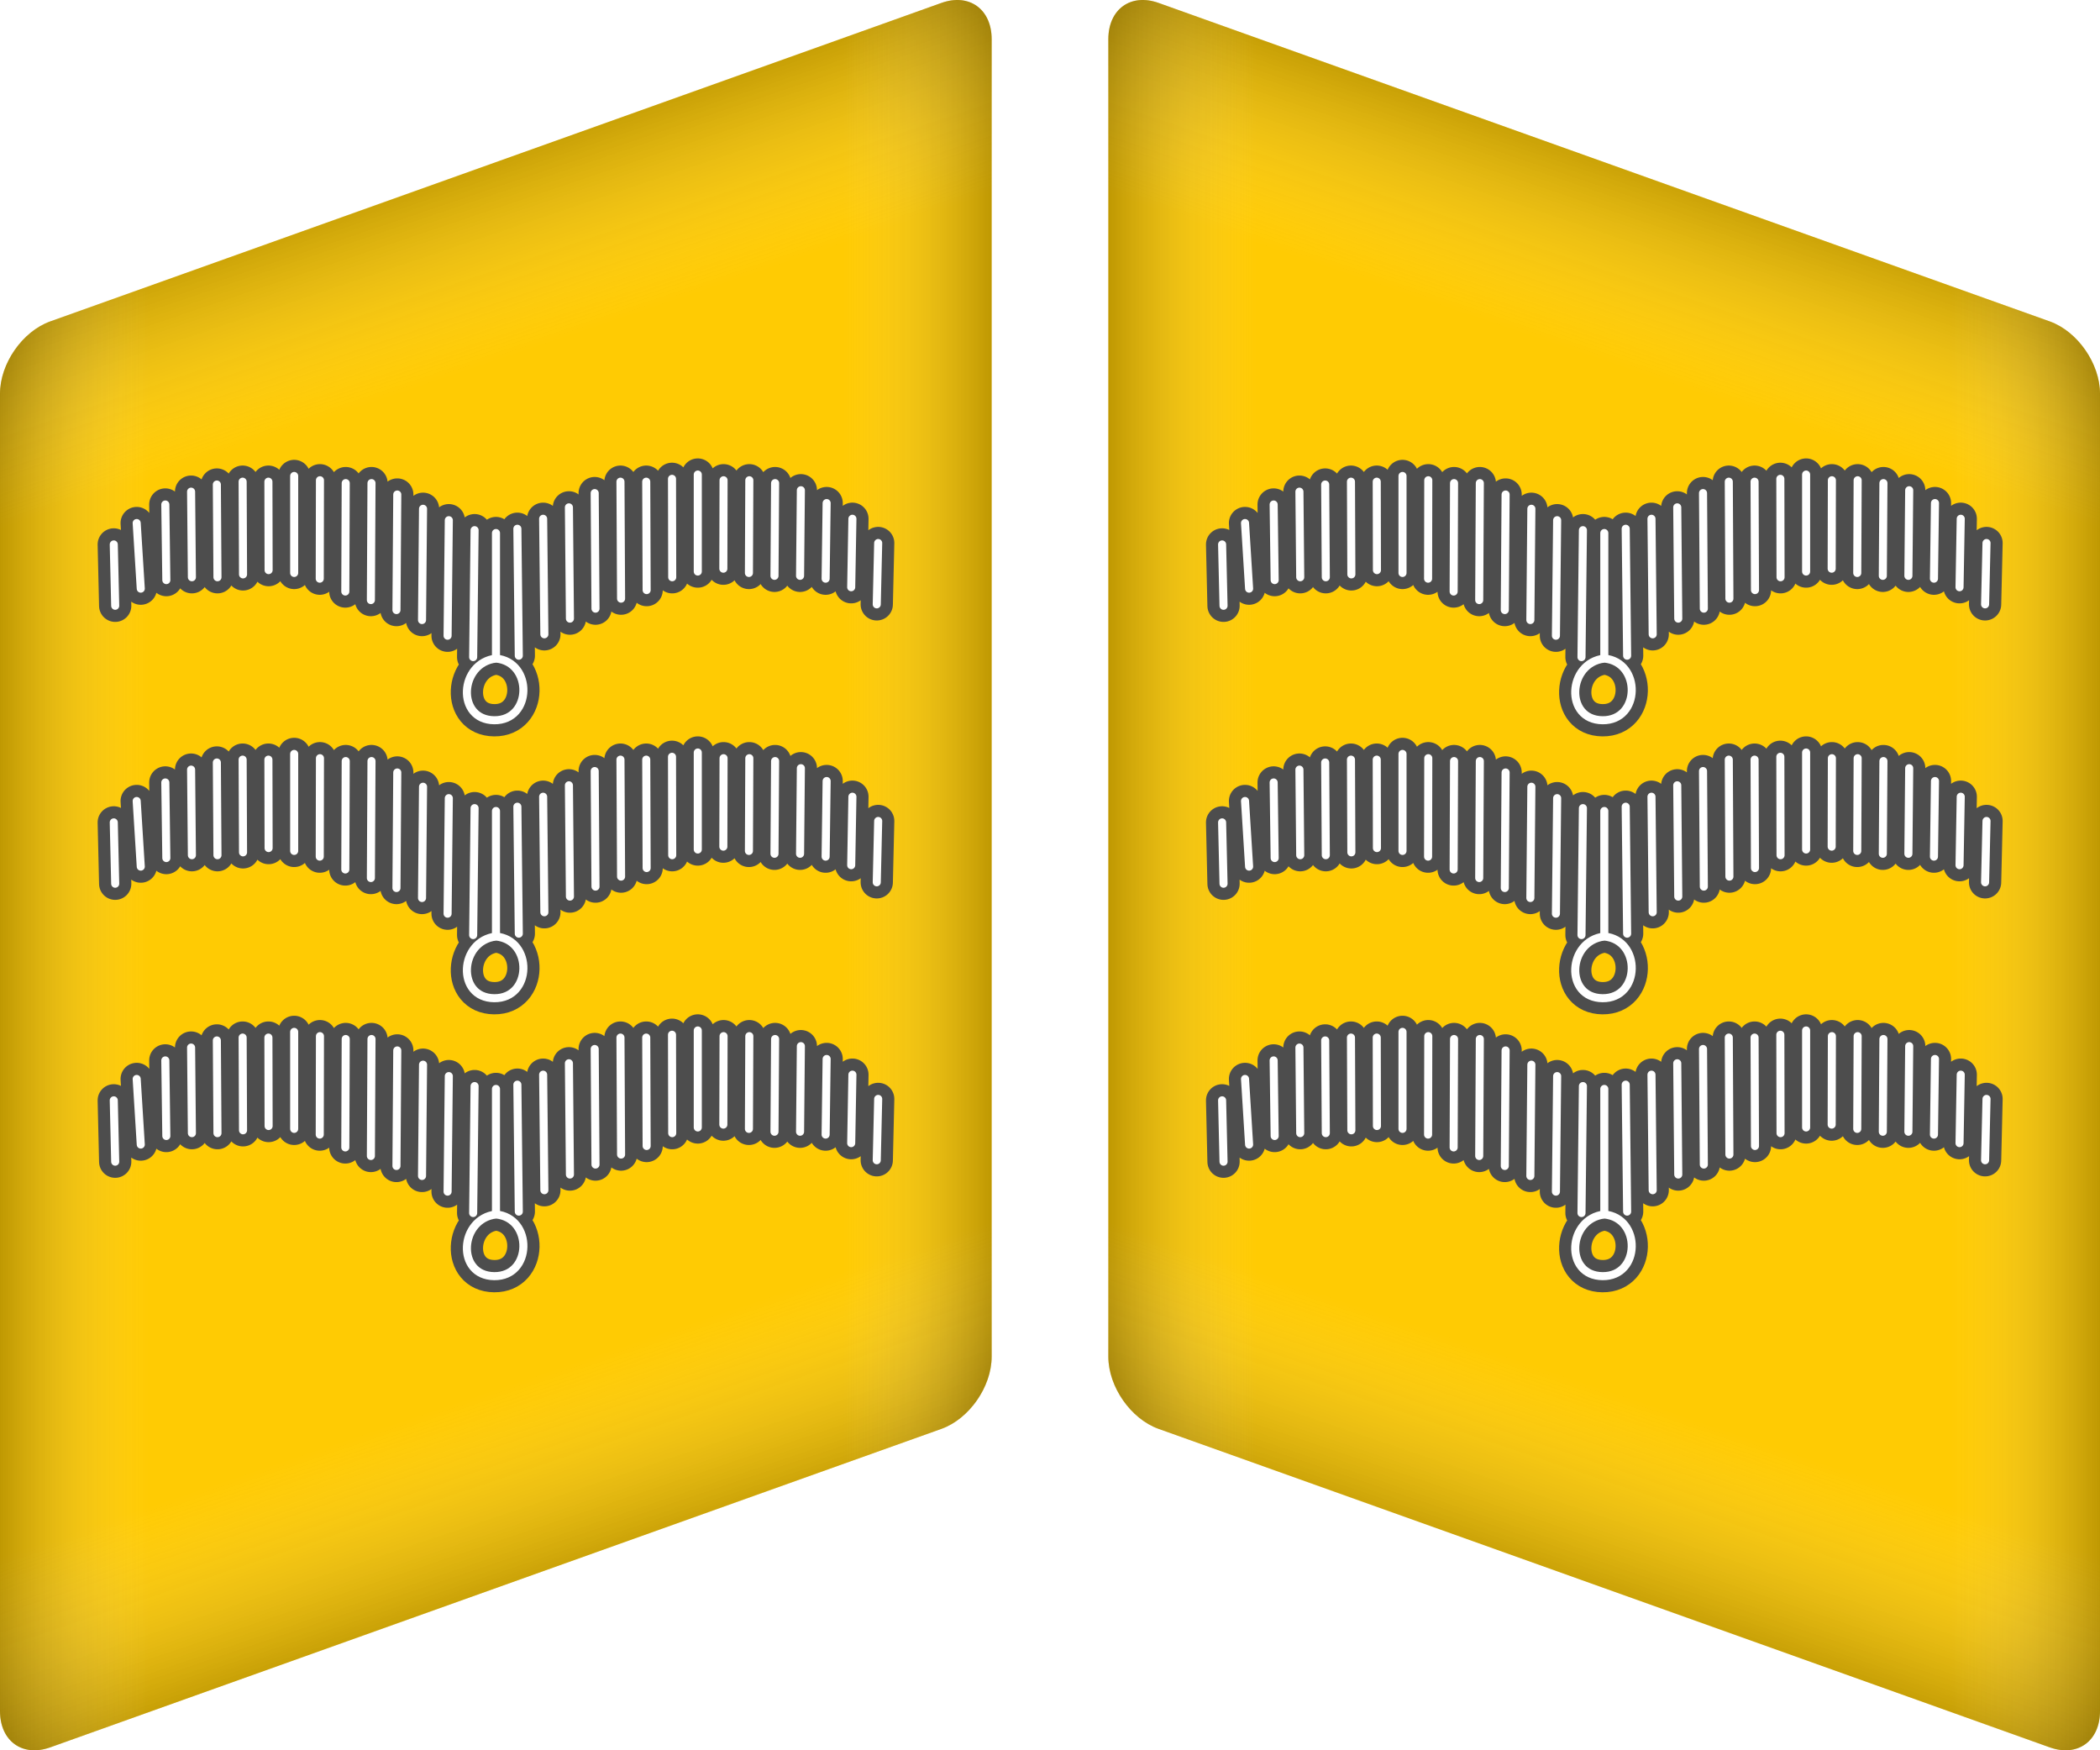
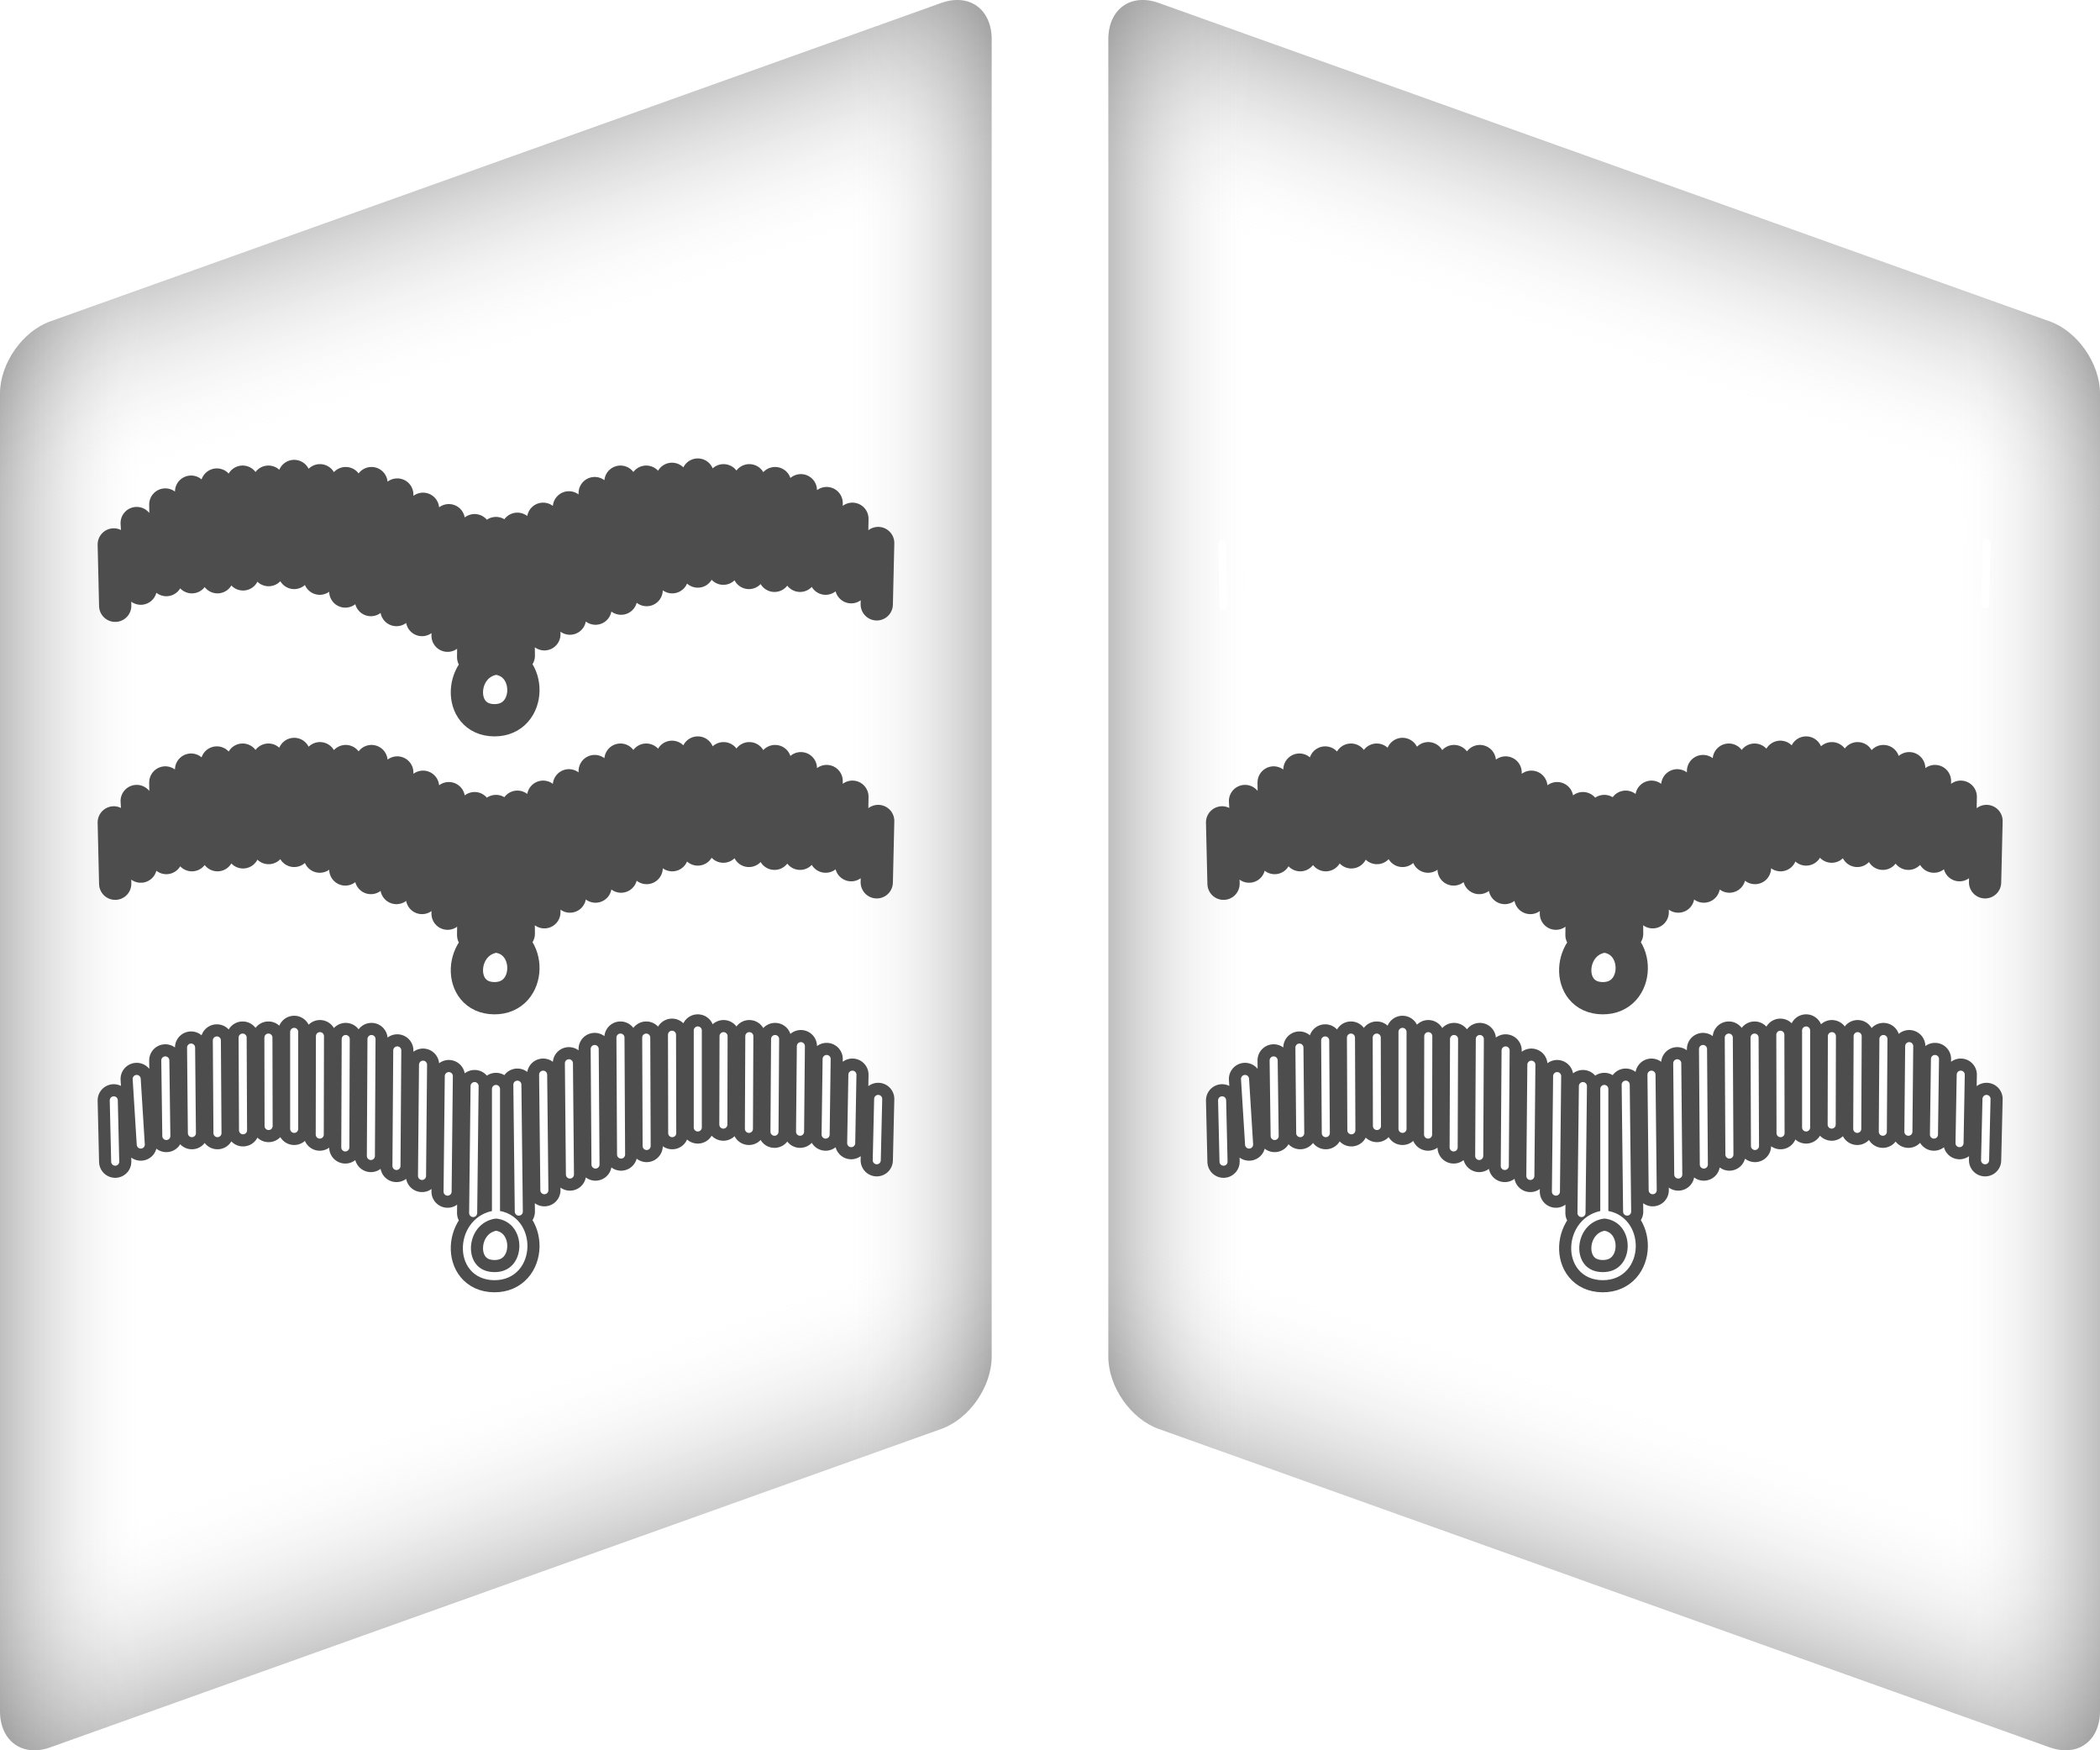
<svg xmlns="http://www.w3.org/2000/svg" xmlns:xlink="http://www.w3.org/1999/xlink" version="1.0" width="360" height="300" style="display:inline">
  <defs>
    <filter color-interpolation-filters="sRGB" id="f">
      <feGaussianBlur stdDeviation=".626" />
    </filter>
    <filter color-interpolation-filters="sRGB" id="g">
      <feGaussianBlur stdDeviation=".626" />
    </filter>
    <filter color-interpolation-filters="sRGB" id="h">
      <feGaussianBlur stdDeviation=".626" />
    </filter>
    <filter color-interpolation-filters="sRGB" id="i">
      <feGaussianBlur stdDeviation=".626" />
    </filter>
    <filter color-interpolation-filters="sRGB" id="j">
      <feGaussianBlur stdDeviation=".626" />
    </filter>
    <filter color-interpolation-filters="sRGB" id="k">
      <feGaussianBlur stdDeviation=".626" />
    </filter>
    <linearGradient id="a">
      <stop style="stop-color:#000;stop-opacity:.25" offset="0" />
      <stop style="stop-color:#fff;stop-opacity:0" offset=".3" />
      <stop style="stop-color:#fff;stop-opacity:0" offset="1" />
    </linearGradient>
    <linearGradient x1="0" y1="150" x2="85" y2="150" id="c" xlink:href="#a" gradientUnits="userSpaceOnUse" spreadMethod="reflect" />
    <linearGradient x1="123.144" y1="262.808" x2="85" y2="150" id="b" xlink:href="#a" gradientUnits="userSpaceOnUse" spreadMethod="reflect" />
    <linearGradient x1="123.144" y1="262.808" x2="85" y2="150" id="d" xlink:href="#a" gradientUnits="userSpaceOnUse" gradientTransform="matrix(-1 0 0 1 360 0)" spreadMethod="reflect" />
    <linearGradient x1="0" y1="150" x2="85" y2="150" id="e" xlink:href="#a" gradientUnits="userSpaceOnUse" gradientTransform="matrix(-1 0 0 1 360 0)" spreadMethod="reflect" />
  </defs>
  <g style="display:inline">
-     <path d="M8.621 55.087 161.38.503C166.155-1.204 170 1.573 170 6.727v225.8c0 5.156-3.845 10.68-8.621 12.386L8.62 299.497C3.845 301.204 0 298.427 0 293.273v-225.8c0-5.156 3.845-10.68 8.621-12.386zM351.379 55.087 198.62.503C193.845-1.204 190 1.573 190 6.727v225.8c0 5.156 3.845 10.68 8.621 12.386l152.758 54.584c4.776 1.707 8.621-1.07 8.621-6.224v-225.8c0-5.156-3.845-10.68-8.621-12.386z" style="color:#000;fill:#ffcb03;fill-opacity:1;fill-rule:evenodd;stroke-width:1.029;stroke-miterlimit:4;marker:none;visibility:visible;display:inline;overflow:visible;enable-background:accumulate" />
-   </g>
+     </g>
  <g style="display:inline">
    <path d="M8.621 55.087 161.38.503C166.155-1.204 170 1.573 170 6.727v225.8c0 5.156-3.845 10.68-8.621 12.386L8.62 299.497C3.845 301.204 0 298.427 0 293.273v-225.8c0-5.156 3.845-10.68 8.621-12.386z" style="color:#000;fill:url(#b);fill-opacity:1;fill-rule:evenodd;stroke-width:1.029;stroke-miterlimit:4;marker:none;visibility:visible;overflow:visible;enable-background:accumulate" />
    <path d="M8.621 55.087 161.38.503C166.155-1.204 170 1.573 170 6.727v225.8c0 5.156-3.845 10.68-8.621 12.386L8.62 299.497C3.845 301.204 0 298.427 0 293.273v-225.8c0-5.156 3.845-10.68 8.621-12.386z" style="color:#000;fill:url(#c);fill-opacity:1;fill-rule:evenodd;stroke-width:1.029;stroke-miterlimit:4;marker:none;visibility:visible;display:inline;overflow:visible;enable-background:accumulate" />
    <path d="M351.379 55.087 198.62.503C193.845-1.204 190 1.573 190 6.727v225.8c0 5.156 3.845 10.68 8.621 12.386l152.758 54.584c4.776 1.707 8.621-1.07 8.621-6.224v-225.8c0-5.156-3.845-10.68-8.621-12.386z" style="color:#000;fill:url(#d);fill-opacity:1;fill-rule:evenodd;stroke-width:1.029;stroke-miterlimit:4;marker:none;visibility:visible;overflow:visible;enable-background:accumulate" />
    <path d="M351.379 55.087 198.62.503C193.845-1.204 190 1.573 190 6.727v225.8c0 5.156 3.845 10.68 8.621 12.386l152.758 54.584c4.776 1.707 8.621-1.07 8.621-6.224v-225.8c0-5.156-3.845-10.68-8.621-12.386z" style="color:#000;fill:url(#e);fill-opacity:1;fill-rule:evenodd;stroke-width:1.029;stroke-miterlimit:4;marker:none;visibility:visible;display:inline;overflow:visible;enable-background:accumulate" />
  </g>
  <g style="display:inline">
    <g style="display:inline">
      <path d="M85.069 124.93v15.557c-4.567.526-4.962 7.598-.22 7.645 4.74.047 4.837-7.225.22-7.645m2.652-16.087.177 15.733m3.017-16.97.152 14.318m3.043-15.733.126 13.789m3.069-15.557.1 14.32m3.094-15.734.076 14.496m3.119-14.496.05 13.435m3.144-13.788.026 12.197m3.169-12.728v12.021m3.195-11.314-.026 10.96m3.22-10.96-.05 11.49m3.245-11.136-.076 11.49m3.27-10.606-.1 10.606m3.295-9.015-.126 9.369m3.32-7.425-.15 8.486m3.345-5.48-.177 7.601m-49.85-9.192-.177 15.733m-3.018-16.97-.152 14.318m-3.043-15.733-.126 13.789m-3.068-15.557-.101 14.32m-3.094-15.734-.076 14.496m-3.119-14.496-.05 13.435m-3.144-13.789-.025 12.198m-3.17-12.728v12.02m-3.194-11.313.025 10.96m-3.22-10.96.05 11.49m-3.245-11.136.076 11.49m-3.27-10.606.1 10.606m-3.295-9.015.126 9.369m-3.674-7.071.505 8.131m-3.346-5.48.177 7.602" style="fill:none;stroke:#4d4d4d;stroke-width:4;stroke-linecap:round;stroke-linejoin:miter;stroke-miterlimit:4;stroke-opacity:1;stroke-dasharray:none" transform="matrix(1.383 0 0 1.383 -32.626 -81.415)" />
-       <path d="M85.069 124.93v15.557c-4.567.526-4.962 7.598-.22 7.645 4.74.047 4.837-7.225.22-7.645m2.652-16.087.177 15.733m3.017-16.97.152 14.318m3.043-15.733.126 13.789m3.069-15.557.1 14.32m3.094-15.734.076 14.496m3.119-14.496.05 13.435m3.144-13.788.026 12.197m3.169-12.728v12.021m3.195-11.314-.026 10.96m3.22-10.96-.05 11.49m3.245-11.136-.076 11.49m3.27-10.606-.1 10.606m3.295-9.015-.126 9.369m3.32-7.425-.15 8.486m3.345-5.48-.177 7.601m-49.85-9.192-.177 15.733m-3.018-16.97-.152 14.318m-3.043-15.733-.126 13.789m-3.068-15.557-.101 14.32m-3.094-15.734-.076 14.496m-3.119-14.496-.05 13.435m-3.144-13.789-.025 12.198m-3.17-12.728v12.02m-3.194-11.313.025 10.96m-3.22-10.96.05 11.49m-3.245-11.136.076 11.49m-3.27-10.606.1 10.606m-3.295-9.015.126 9.369m-3.674-7.071.505 8.131m-3.346-5.48.177 7.602" style="color:#000;fill:none;stroke:#fff;stroke-width:1;stroke-linecap:round;stroke-linejoin:miter;stroke-miterlimit:4;stroke-opacity:1;stroke-dasharray:none;stroke-dashoffset:0;marker:none;visibility:visible;display:inline;overflow:visible;filter:url(#f);enable-background:accumulate" transform="matrix(1.383 0 0 1.383 -32.626 -81.415)" />
    </g>
    <g style="display:inline">
      <path d="M85.069 124.93v15.557c-4.567.526-4.962 7.598-.22 7.645 4.74.047 4.837-7.225.22-7.645m2.652-16.087.177 15.733m3.017-16.97.152 14.318m3.043-15.733.126 13.789m3.069-15.557.1 14.32m3.094-15.734.076 14.496m3.119-14.496.05 13.435m3.144-13.788.026 12.197m3.169-12.728v12.021m3.195-11.314-.026 10.96m3.22-10.96-.05 11.49m3.245-11.136-.076 11.49m3.27-10.606-.1 10.606m3.295-9.015-.126 9.369m3.32-7.425-.15 8.486m3.345-5.48-.177 7.601m-49.85-9.192-.177 15.733m-3.018-16.97-.152 14.318m-3.043-15.733-.126 13.789m-3.068-15.557-.101 14.32m-3.094-15.734-.076 14.496m-3.119-14.496-.05 13.435m-3.144-13.789-.025 12.198m-3.17-12.728v12.02m-3.194-11.313.025 10.96m-3.22-10.96.05 11.49m-3.245-11.136.076 11.49m-3.27-10.606.1 10.606m-3.295-9.015.126 9.369m-3.674-7.071.505 8.131m-3.346-5.48.177 7.602" style="fill:none;stroke:#4d4d4d;stroke-width:4;stroke-linecap:round;stroke-linejoin:miter;stroke-miterlimit:4;stroke-opacity:1;stroke-dasharray:none" transform="matrix(1.383 0 0 1.383 -32.626 -33.773)" />
-       <path d="M85.069 124.93v15.557c-4.567.526-4.962 7.598-.22 7.645 4.74.047 4.837-7.225.22-7.645m2.652-16.087.177 15.733m3.017-16.97.152 14.318m3.043-15.733.126 13.789m3.069-15.557.1 14.32m3.094-15.734.076 14.496m3.119-14.496.05 13.435m3.144-13.788.026 12.197m3.169-12.728v12.021m3.195-11.314-.026 10.96m3.22-10.96-.05 11.49m3.245-11.136-.076 11.49m3.27-10.606-.1 10.606m3.295-9.015-.126 9.369m3.32-7.425-.15 8.486m3.345-5.48-.177 7.601m-49.85-9.192-.177 15.733m-3.018-16.97-.152 14.318m-3.043-15.733-.126 13.789m-3.068-15.557-.101 14.32m-3.094-15.734-.076 14.496m-3.119-14.496-.05 13.435m-3.144-13.789-.025 12.198m-3.17-12.728v12.02m-3.194-11.313.025 10.96m-3.22-10.96.05 11.49m-3.245-11.136.076 11.49m-3.27-10.606.1 10.606m-3.295-9.015.126 9.369m-3.674-7.071.505 8.131m-3.346-5.48.177 7.602" style="color:#000;fill:none;stroke:#fff;stroke-width:1;stroke-linecap:round;stroke-linejoin:miter;stroke-miterlimit:4;stroke-opacity:1;stroke-dasharray:none;stroke-dashoffset:0;marker:none;visibility:visible;display:inline;overflow:visible;filter:url(#g);enable-background:accumulate" transform="matrix(1.383 0 0 1.383 -32.626 -33.773)" />
    </g>
    <g style="display:inline">
      <path d="M85.069 124.93v15.557c-4.567.526-4.962 7.598-.22 7.645 4.74.047 4.837-7.225.22-7.645m2.652-16.087.177 15.733m3.017-16.97.152 14.318m3.043-15.733.126 13.789m3.069-15.557.1 14.32m3.094-15.734.076 14.496m3.119-14.496.05 13.435m3.144-13.788.026 12.197m3.169-12.728v12.021m3.195-11.314-.026 10.96m3.22-10.96-.05 11.49m3.245-11.136-.076 11.49m3.27-10.606-.1 10.606m3.295-9.015-.126 9.369m3.32-7.425-.15 8.486m3.345-5.48-.177 7.601m-49.85-9.192-.177 15.733m-3.018-16.97-.152 14.318m-3.043-15.733-.126 13.789m-3.068-15.557-.101 14.32m-3.094-15.734-.076 14.496m-3.119-14.496-.05 13.435m-3.144-13.789-.025 12.198m-3.17-12.728v12.02m-3.194-11.313.025 10.96m-3.22-10.96.05 11.49m-3.245-11.136.076 11.49m-3.27-10.606.1 10.606m-3.295-9.015.126 9.369m-3.674-7.071.505 8.131m-3.346-5.48.177 7.602" style="fill:none;stroke:#4d4d4d;stroke-width:4;stroke-linecap:round;stroke-linejoin:miter;stroke-miterlimit:4;stroke-opacity:1;stroke-dasharray:none" transform="matrix(1.383 0 0 1.383 -32.626 13.868)" />
      <path d="M85.069 124.93v15.557c-4.567.526-4.962 7.598-.22 7.645 4.74.047 4.837-7.225.22-7.645m2.652-16.087.177 15.733m3.017-16.97.152 14.318m3.043-15.733.126 13.789m3.069-15.557.1 14.32m3.094-15.734.076 14.496m3.119-14.496.05 13.435m3.144-13.788.026 12.197m3.169-12.728v12.021m3.195-11.314-.026 10.96m3.22-10.96-.05 11.49m3.245-11.136-.076 11.49m3.27-10.606-.1 10.606m3.295-9.015-.126 9.369m3.32-7.425-.15 8.486m3.345-5.48-.177 7.601m-49.85-9.192-.177 15.733m-3.018-16.97-.152 14.318m-3.043-15.733-.126 13.789m-3.068-15.557-.101 14.32m-3.094-15.734-.076 14.496m-3.119-14.496-.05 13.435m-3.144-13.789-.025 12.198m-3.17-12.728v12.02m-3.194-11.313.025 10.96m-3.22-10.96.05 11.49m-3.245-11.136.076 11.49m-3.27-10.606.1 10.606m-3.295-9.015.126 9.369m-3.674-7.071.505 8.131m-3.346-5.48.177 7.602" style="color:#000;fill:none;stroke:#fff;stroke-width:1;stroke-linecap:round;stroke-linejoin:miter;stroke-miterlimit:4;stroke-opacity:1;stroke-dasharray:none;stroke-dashoffset:0;marker:none;visibility:visible;display:inline;overflow:visible;filter:url(#h);enable-background:accumulate" transform="matrix(1.383 0 0 1.383 -32.626 13.868)" />
    </g>
    <g style="display:inline">
-       <path d="M85.069 124.93v15.557c-4.567.526-4.962 7.598-.22 7.645 4.74.047 4.837-7.225.22-7.645m2.652-16.087.177 15.733m3.017-16.97.152 14.318m3.043-15.733.126 13.789m3.069-15.557.1 14.32m3.094-15.734.076 14.496m3.119-14.496.05 13.435m3.144-13.788.026 12.197m3.169-12.728v12.021m3.195-11.314-.026 10.96m3.22-10.96-.05 11.49m3.245-11.136-.076 11.49m3.27-10.606-.1 10.606m3.295-9.015-.126 9.369m3.32-7.425-.15 8.486m3.345-5.48-.177 7.601m-49.85-9.192-.177 15.733m-3.018-16.97-.152 14.318m-3.043-15.733-.126 13.789m-3.068-15.557-.101 14.32m-3.094-15.734-.076 14.496m-3.119-14.496-.05 13.435m-3.144-13.789-.025 12.198m-3.17-12.728v12.02m-3.194-11.313.025 10.96m-3.22-10.96.05 11.49m-3.245-11.136.076 11.49m-3.27-10.606.1 10.606m-3.295-9.015.126 9.369m-3.674-7.071.505 8.131m-3.346-5.48.177 7.602" style="fill:none;stroke:#4d4d4d;stroke-width:4;stroke-linecap:round;stroke-linejoin:miter;stroke-miterlimit:4;stroke-opacity:1;stroke-dasharray:none" transform="matrix(1.383 0 0 1.383 157.374 -81.415)" />
      <path d="M85.069 124.93v15.557c-4.567.526-4.962 7.598-.22 7.645 4.74.047 4.837-7.225.22-7.645m2.652-16.087.177 15.733m3.017-16.97.152 14.318m3.043-15.733.126 13.789m3.069-15.557.1 14.32m3.094-15.734.076 14.496m3.119-14.496.05 13.435m3.144-13.788.026 12.197m3.169-12.728v12.021m3.195-11.314-.026 10.96m3.22-10.96-.05 11.49m3.245-11.136-.076 11.49m3.27-10.606-.1 10.606m3.295-9.015-.126 9.369m3.32-7.425-.15 8.486m3.345-5.48-.177 7.601m-49.85-9.192-.177 15.733m-3.018-16.97-.152 14.318m-3.043-15.733-.126 13.789m-3.068-15.557-.101 14.32m-3.094-15.734-.076 14.496m-3.119-14.496-.05 13.435m-3.144-13.789-.025 12.198m-3.17-12.728v12.02m-3.194-11.313.025 10.96m-3.22-10.96.05 11.49m-3.245-11.136.076 11.49m-3.27-10.606.1 10.606m-3.295-9.015.126 9.369m-3.674-7.071.505 8.131m-3.346-5.48.177 7.602" style="color:#000;fill:none;stroke:#fff;stroke-width:1;stroke-linecap:round;stroke-linejoin:miter;stroke-miterlimit:4;stroke-opacity:1;stroke-dasharray:none;stroke-dashoffset:0;marker:none;visibility:visible;display:inline;overflow:visible;filter:url(#i);enable-background:accumulate" transform="matrix(1.383 0 0 1.383 157.374 -81.415)" />
    </g>
    <g style="display:inline">
      <path d="M85.069 124.93v15.557c-4.567.526-4.962 7.598-.22 7.645 4.74.047 4.837-7.225.22-7.645m2.652-16.087.177 15.733m3.017-16.97.152 14.318m3.043-15.733.126 13.789m3.069-15.557.1 14.32m3.094-15.734.076 14.496m3.119-14.496.05 13.435m3.144-13.788.026 12.197m3.169-12.728v12.021m3.195-11.314-.026 10.96m3.22-10.96-.05 11.49m3.245-11.136-.076 11.49m3.27-10.606-.1 10.606m3.295-9.015-.126 9.369m3.32-7.425-.15 8.486m3.345-5.48-.177 7.601m-49.85-9.192-.177 15.733m-3.018-16.97-.152 14.318m-3.043-15.733-.126 13.789m-3.068-15.557-.101 14.32m-3.094-15.734-.076 14.496m-3.119-14.496-.05 13.435m-3.144-13.789-.025 12.198m-3.17-12.728v12.02m-3.194-11.313.025 10.96m-3.22-10.96.05 11.49m-3.245-11.136.076 11.49m-3.27-10.606.1 10.606m-3.295-9.015.126 9.369m-3.674-7.071.505 8.131m-3.346-5.48.177 7.602" style="fill:none;stroke:#4d4d4d;stroke-width:4;stroke-linecap:round;stroke-linejoin:miter;stroke-miterlimit:4;stroke-opacity:1;stroke-dasharray:none" transform="matrix(1.383 0 0 1.383 157.374 13.868)" />
      <path d="M85.069 124.93v15.557c-4.567.526-4.962 7.598-.22 7.645 4.74.047 4.837-7.225.22-7.645m2.652-16.087.177 15.733m3.017-16.97.152 14.318m3.043-15.733.126 13.789m3.069-15.557.1 14.32m3.094-15.734.076 14.496m3.119-14.496.05 13.435m3.144-13.788.026 12.197m3.169-12.728v12.021m3.195-11.314-.026 10.96m3.22-10.96-.05 11.49m3.245-11.136-.076 11.49m3.27-10.606-.1 10.606m3.295-9.015-.126 9.369m3.32-7.425-.15 8.486m3.345-5.48-.177 7.601m-49.85-9.192-.177 15.733m-3.018-16.97-.152 14.318m-3.043-15.733-.126 13.789m-3.068-15.557-.101 14.32m-3.094-15.734-.076 14.496m-3.119-14.496-.05 13.435m-3.144-13.789-.025 12.198m-3.17-12.728v12.02m-3.194-11.313.025 10.96m-3.22-10.96.05 11.49m-3.245-11.136.076 11.49m-3.27-10.606.1 10.606m-3.295-9.015.126 9.369m-3.674-7.071.505 8.131m-3.346-5.48.177 7.602" style="color:#000;fill:none;stroke:#fff;stroke-width:1;stroke-linecap:round;stroke-linejoin:miter;stroke-miterlimit:4;stroke-opacity:1;stroke-dasharray:none;stroke-dashoffset:0;marker:none;visibility:visible;display:inline;overflow:visible;filter:url(#j);enable-background:accumulate" transform="matrix(1.383 0 0 1.383 157.374 13.868)" />
    </g>
    <g style="display:inline">
      <path d="M85.069 124.93v15.557c-4.567.526-4.962 7.598-.22 7.645 4.74.047 4.837-7.225.22-7.645m2.652-16.087.177 15.733m3.017-16.97.152 14.318m3.043-15.733.126 13.789m3.069-15.557.1 14.32m3.094-15.734.076 14.496m3.119-14.496.05 13.435m3.144-13.788.026 12.197m3.169-12.728v12.021m3.195-11.314-.026 10.96m3.22-10.96-.05 11.49m3.245-11.136-.076 11.49m3.27-10.606-.1 10.606m3.295-9.015-.126 9.369m3.32-7.425-.15 8.486m3.345-5.48-.177 7.601m-49.85-9.192-.177 15.733m-3.018-16.97-.152 14.318m-3.043-15.733-.126 13.789m-3.068-15.557-.101 14.32m-3.094-15.734-.076 14.496m-3.119-14.496-.05 13.435m-3.144-13.789-.025 12.198m-3.17-12.728v12.02m-3.194-11.313.025 10.96m-3.22-10.96.05 11.49m-3.245-11.136.076 11.49m-3.27-10.606.1 10.606m-3.295-9.015.126 9.369m-3.674-7.071.505 8.131m-3.346-5.48.177 7.602" style="fill:none;stroke:#4d4d4d;stroke-width:4;stroke-linecap:round;stroke-linejoin:miter;stroke-miterlimit:4;stroke-opacity:1;stroke-dasharray:none" transform="matrix(1.383 0 0 1.383 157.374 -33.773)" />
-       <path d="M85.069 124.93v15.557c-4.567.526-4.962 7.598-.22 7.645 4.74.047 4.837-7.225.22-7.645m2.652-16.087.177 15.733m3.017-16.97.152 14.318m3.043-15.733.126 13.789m3.069-15.557.1 14.32m3.094-15.734.076 14.496m3.119-14.496.05 13.435m3.144-13.788.026 12.197m3.169-12.728v12.021m3.195-11.314-.026 10.96m3.22-10.96-.05 11.49m3.245-11.136-.076 11.49m3.27-10.606-.1 10.606m3.295-9.015-.126 9.369m3.32-7.425-.15 8.486m3.345-5.48-.177 7.601m-49.85-9.192-.177 15.733m-3.018-16.97-.152 14.318m-3.043-15.733-.126 13.789m-3.068-15.557-.101 14.32m-3.094-15.734-.076 14.496m-3.119-14.496-.05 13.435m-3.144-13.789-.025 12.198m-3.17-12.728v12.02m-3.194-11.313.025 10.96m-3.22-10.96.05 11.49m-3.245-11.136.076 11.49m-3.27-10.606.1 10.606m-3.295-9.015.126 9.369m-3.674-7.071.505 8.131m-3.346-5.48.177 7.602" style="color:#000;fill:none;stroke:#fff;stroke-width:1;stroke-linecap:round;stroke-linejoin:miter;stroke-miterlimit:4;stroke-opacity:1;stroke-dasharray:none;stroke-dashoffset:0;marker:none;visibility:visible;display:inline;overflow:visible;filter:url(#k);enable-background:accumulate" transform="matrix(1.383 0 0 1.383 157.374 -33.773)" />
    </g>
  </g>
</svg>